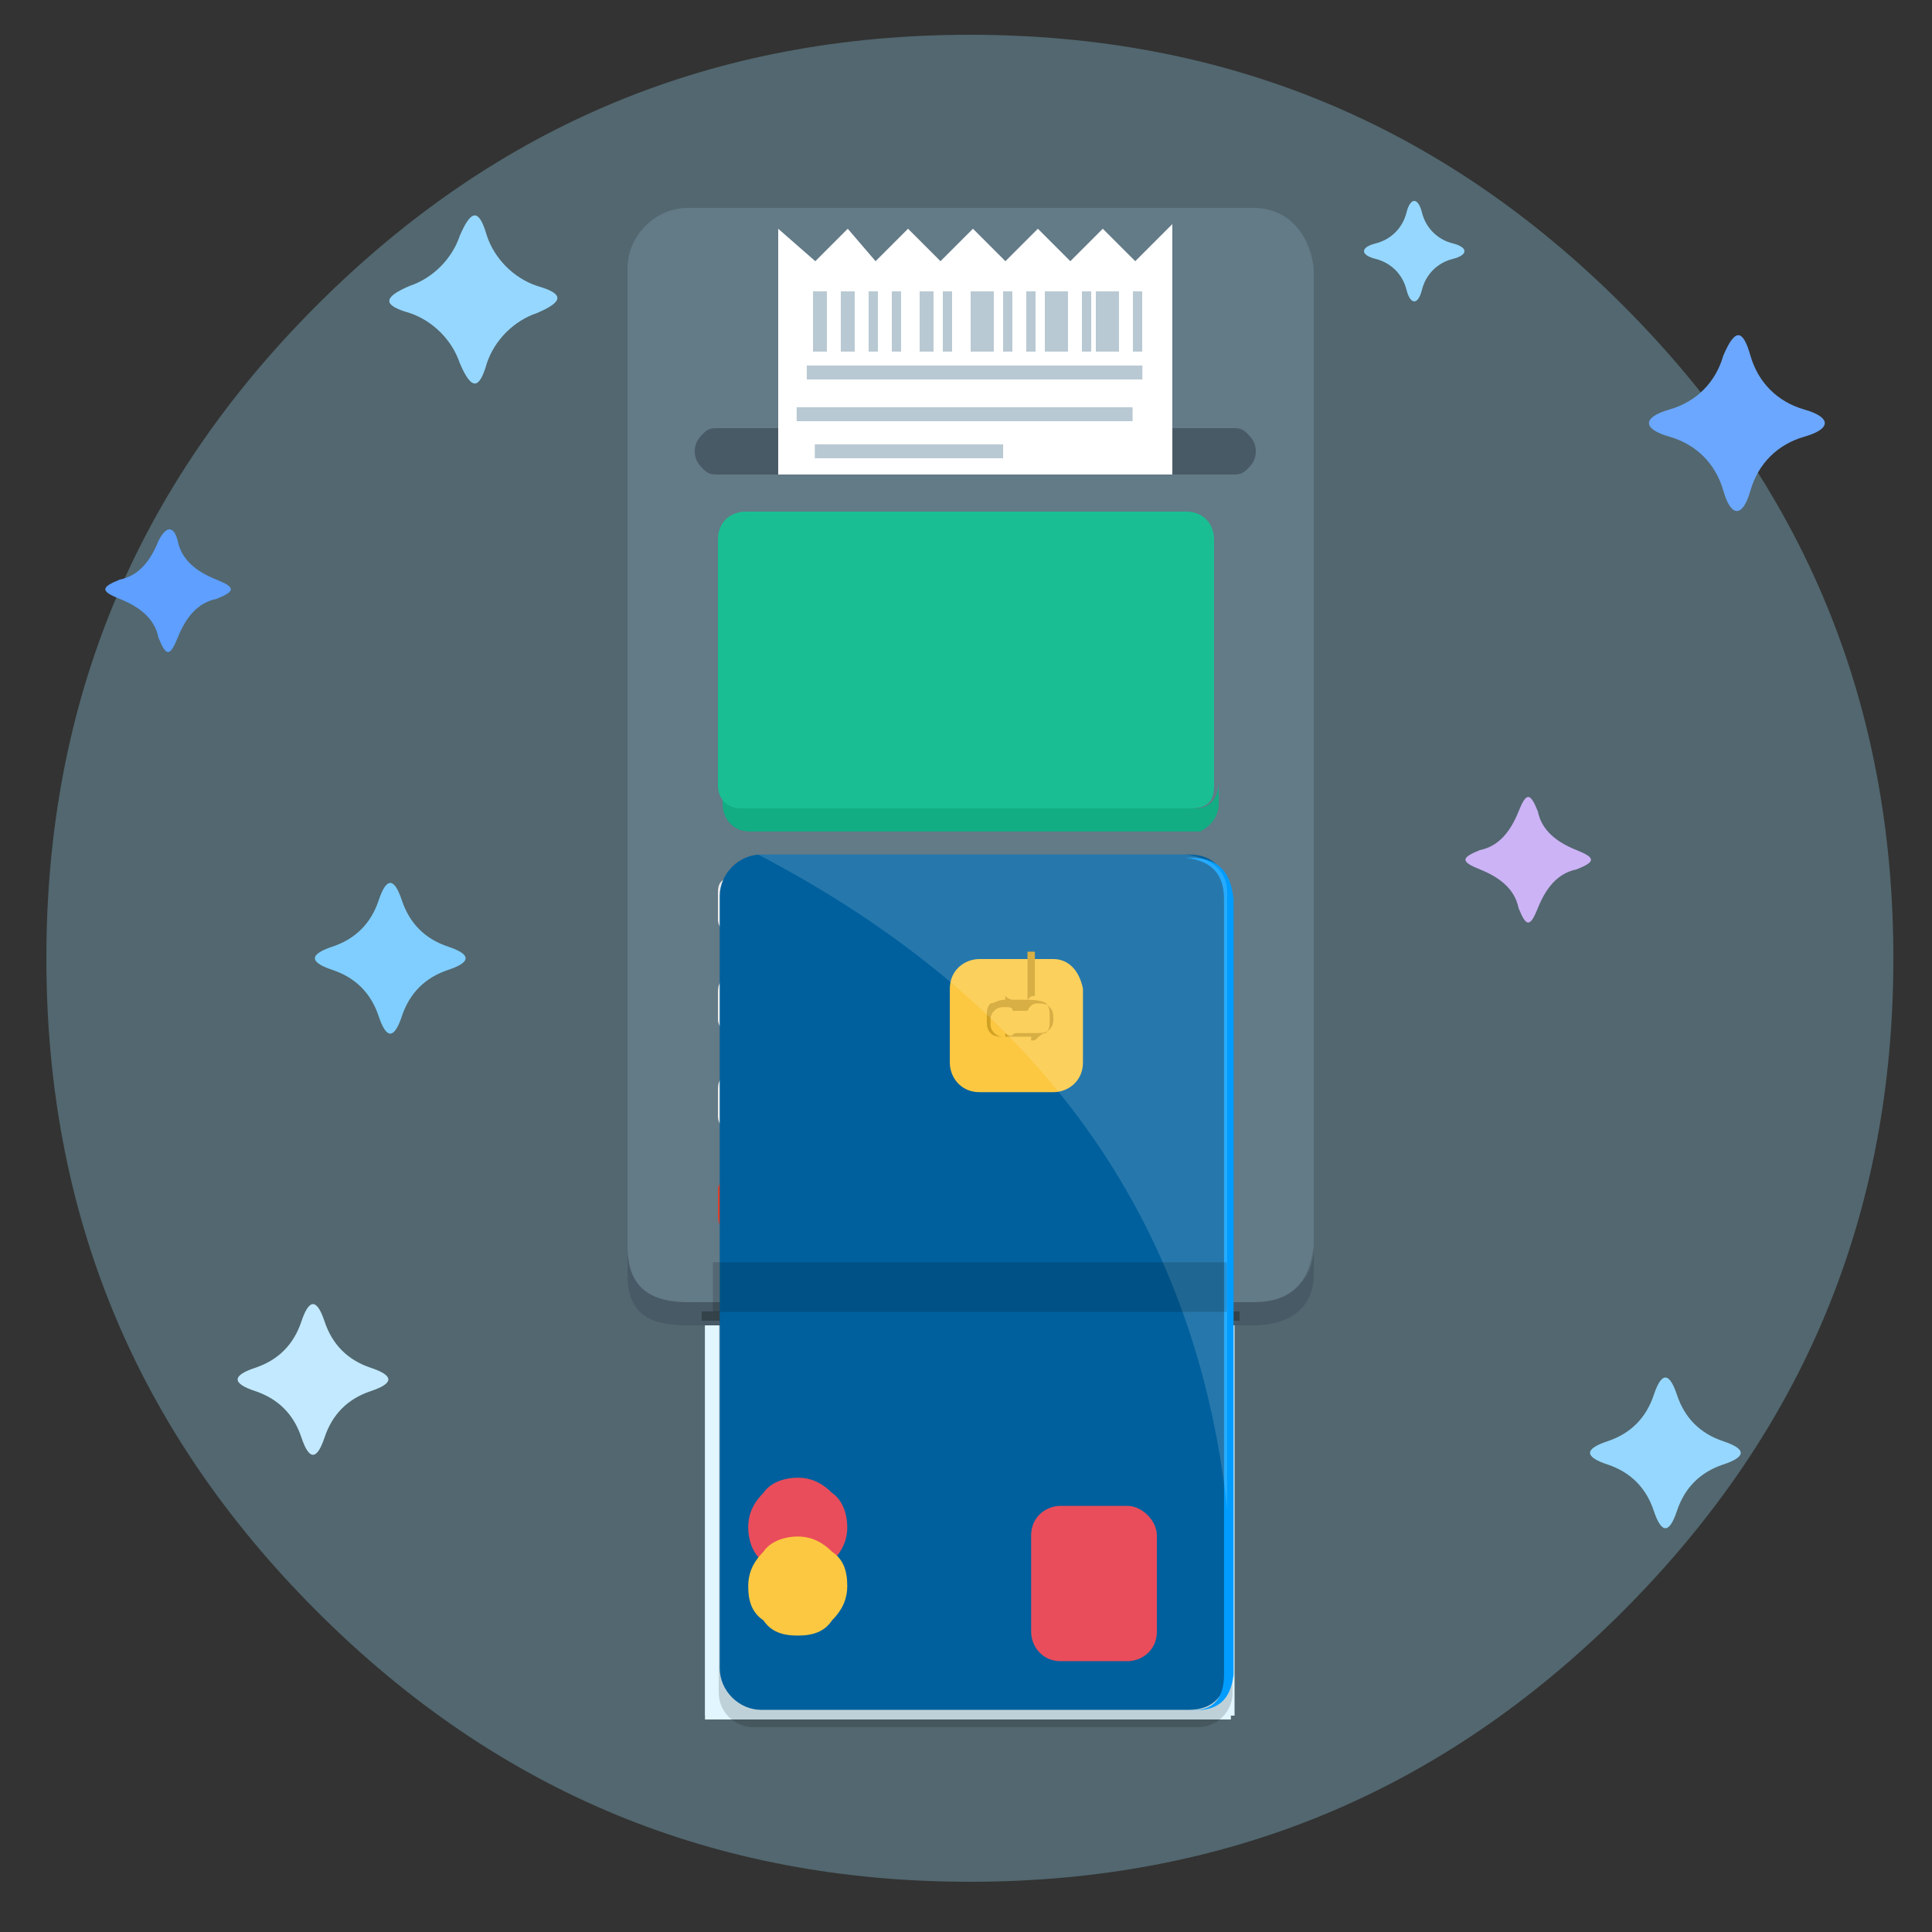
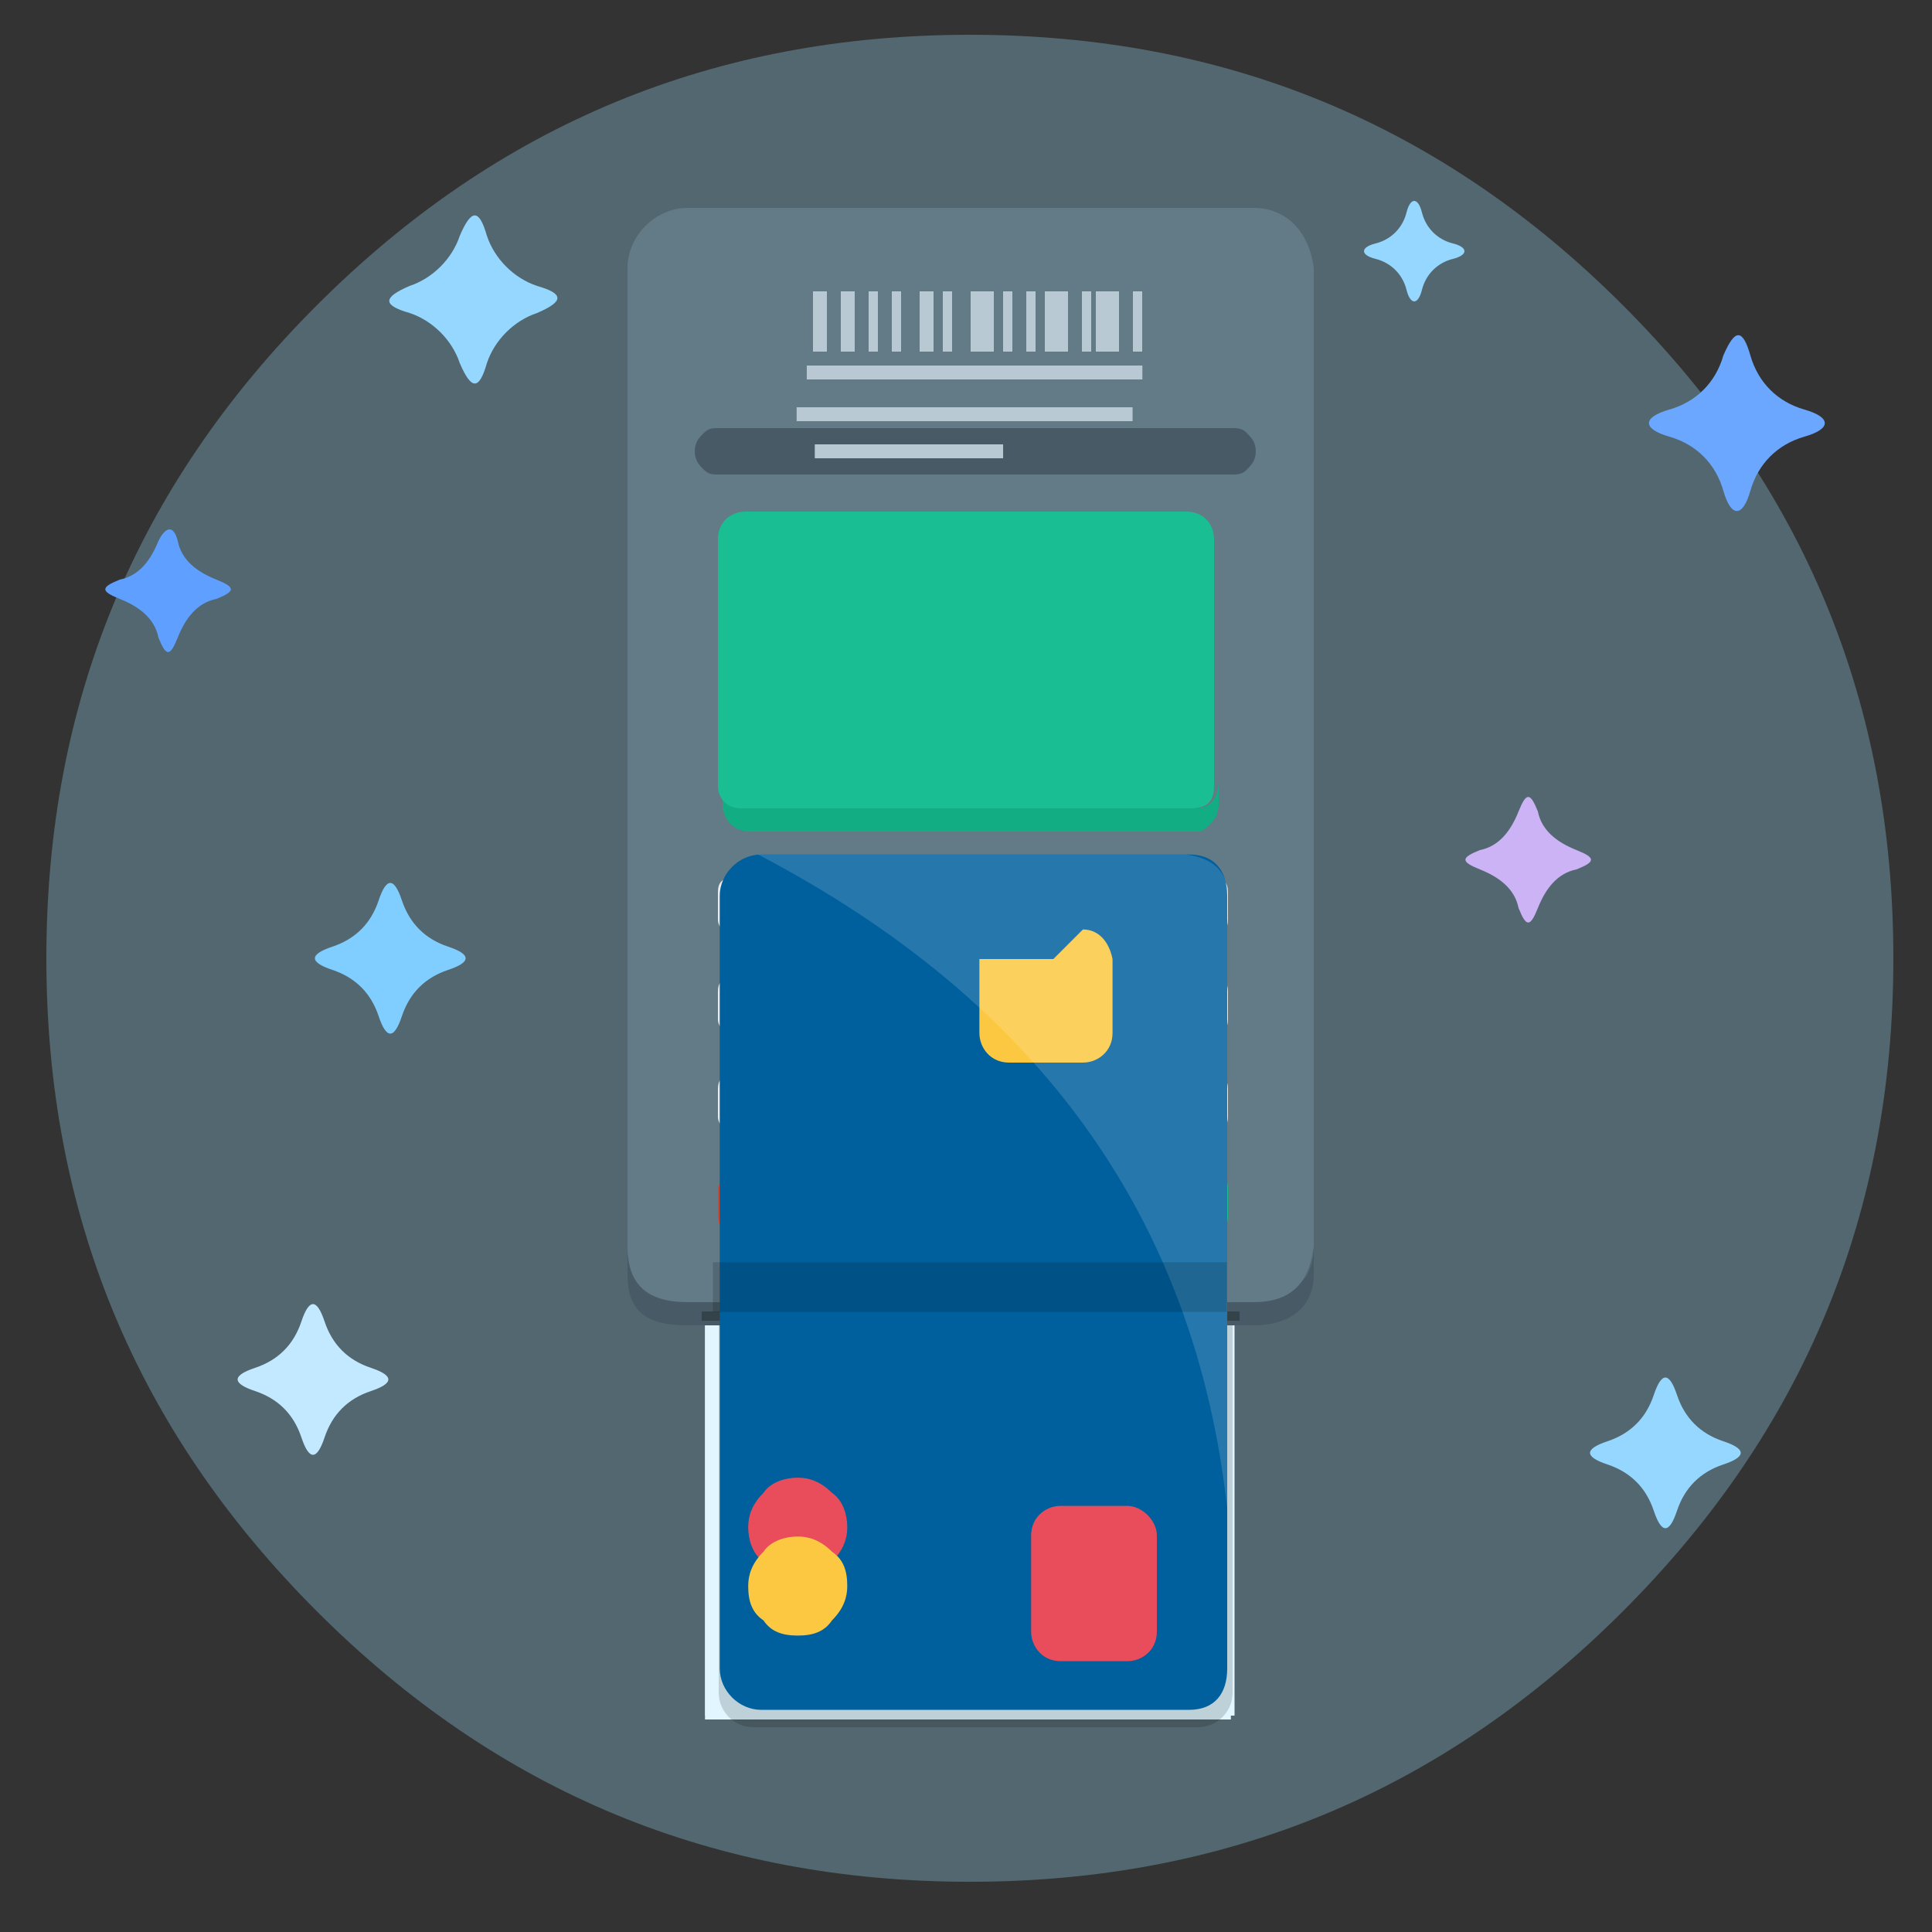
<svg xmlns="http://www.w3.org/2000/svg" version="1.1" id="Layer_1" x="0" y="0" viewBox="0 0 50 50" style="enable-background:new 0 0 50 50" xml:space="preserve">
  <rect x="0" y="0" width="50" height="50" fill="#333333" stroke="none" />
  <style>.st0{display:none}.st1{display:inline}.st3{fill:#596366}.st4{fill:#fed298}.st5{fill:#03d6a4}.st6{fill:#f0b97d}.st10{fill:#e4e7ed}.st11{fill:#fff}.st13{fill:#96d7ff}.st14{fill:#c9c1f5}.st18{opacity:.3;enable-background:new}.st19{fill:#9be2fb}.st29{fill:#455256}.st33{fill-opacity:.149}.st34{fill:#485a65}.st37{fill:#19bf92}.st38{fill:#ebebeb}.st41{fill:#b9c9d3}.st45{fill:#fcc841}.st47{fill:#e94d5b}</style>
  <g transform="translate(-255.05 -357.2)">
    <path class="st11" d="M286.9 391.1h-13.6v10.6h13.6v-10.6z" id="Mask_Symbol_2_0_2_MASK_0_FILL_6_" />
  </g>
  <g transform="translate(-255.05 -357.2)">
    <path class="st11" d="M286.9 391.1h-13.6v10.6h13.6v-10.6z" id="Mask_Symbol_2_0_2_MASK_0_FILL_2_" />
  </g>
  <g transform="translate(-255.05 -357.2)">
    <path class="st11" d="M287 391h-13.7v10.6H287V391z" id="Mask_Symbol_2_0_2_MASK_0_FILL_1_" />
  </g>
  <g class="st18">
    <path class="st19" d="M49 24.8c0-6.6-2.3-12.2-7-16.9S31.7.9 25.1.9s-12.2 2.3-16.9 7-7 10.3-7 16.9 2.3 12.2 7 16.9 10.3 7 16.9 7 12.2-2.3 16.9-7 7-10.3 7-16.9z" id="Layer1_0_FILL_2_" />
  </g>
  <g transform="translate(3.2 4)">
    <path class="st33" d="M15.4 28.8v11c0 .5.4.9.9.9h11.5c.5 0 .9-.4.9-.9v-11c0-.5-.4-.9-.9-.9H16.3c-.5 0-.9.4-.9.9z" id="Layer1_1_FILL_2_" />
  </g>
  <g transform="matrix(1.2 0 0 1.2 256 203.5)">
    <g id="Symbol_1_0_Layer0_0_FILL_2_">
      <path class="st34" d="M-199.8-142.7v.6c0 .8.4 1.1 1.3 1.1h12.2c.8 0 1.3-.4 1.3-1.1v-.6c0 .7-.4 1.1-1.3 1.1h-12.2c-.8 0-1.3-.4-1.3-1.1z" />
      <path d="M-186.3-165.1h-12.2c-.7 0-1.3.6-1.3 1.3v21.1c0 .8.4 1.2 1.3 1.2h12.2c.8 0 1.2-.4 1.3-1.2v-21.1c-.1-.8-.6-1.3-1.3-1.3z" style="fill:#637a87" />
    </g>
  </g>
  <g transform="matrix(1.2 0 0 1.2 -32.3 -92.24)">
    <g id="Symbol_1_0_Layer0_1_FILL_2_">
      <path d="M53.2 94.2v-.5c0 .4-.2.6-.5.6H43c-.4 0-.5-.2-.5-.6v.5c0 .3.2.6.6.6h9.7c.2-.1.4-.3.4-.6z" style="fill:#12ad83" />
      <path class="st37" d="M43 87.9c-.3 0-.6.2-.6.6v5.3c0 .3.2.5.5.5h9.7c.4 0 .5-.2.5-.5v-5.3c0-.3-.2-.6-.6-.6H43z" />
    </g>
  </g>
  <g transform="matrix(1.2 0 0 1.2 -32.3 -92.24)">
    <path class="st38" d="M42.7 97h2.4c.2 0 .3-.1.3-.3v-.6c0-.2-.1-.3-.3-.3h-2.4c-.2 0-.3.1-.3.3v.6c0 .2.2.3.3.3z" id="Symbol_1_0_Layer0_2_FILL_2_" />
  </g>
  <g transform="matrix(1.2 0 0 1.2 19.36 -92.24)">
    <path class="st38" d="M3.6 97H6c.2 0 .3-.1.3-.3v-.6c0-.2-.1-.3-.3-.3H3.6c-.2 0-.3.1-.3.3v.6c0 .2.1.3.3.3z" id="Symbol_1_0_Layer0_3_FILL_2_" />
  </g>
  <g transform="matrix(1.2 0 0 1.2 71.02 -92.24)">
    <path class="st38" d="M-35.4 97h2.4c.2 0 .3-.1.3-.3v-.6c0-.2-.1-.3-.3-.3h-2.4c-.2 0-.3.1-.3.3v.6c0 .2.2.3.3.3z" id="Symbol_1_0_Layer0_4_FILL_2_" />
  </g>
  <g transform="matrix(1.2 0 0 1.2 -32.3 -64.94)">
    <path class="st38" d="M42.7 76.4h2.4c.2 0 .3-.1.3-.3v-.6c0-.2-.1-.3-.3-.3h-2.4c-.2 0-.3.1-.3.3v.6c0 .2.2.3.3.3z" id="Symbol_1_0_Layer0_5_FILL_2_" />
  </g>
  <g transform="matrix(1.2 0 0 1.2 19.36 -64.94)">
    <path class="st38" d="M3.6 76.4H6c.2 0 .3-.1.3-.3v-.6c0-.2-.1-.3-.3-.3H3.6c-.2 0-.3.1-.3.3v.6c0 .2.1.3.3.3z" id="Symbol_1_0_Layer0_6_FILL_2_" />
  </g>
  <g transform="matrix(1.2 0 0 1.2 71.02 -64.94)">
    <path class="st38" d="M-35.4 76.4h2.4c.2 0 .3-.1.3-.3v-.6c0-.2-.1-.3-.3-.3h-2.4c-.2 0-.3.1-.3.3v.6c0 .2.2.3.3.3z" id="Symbol_1_0_Layer0_7_FILL_2_" />
  </g>
  <g transform="matrix(1.2 0 0 1.2 -32.3 -37.58)">
    <path class="st38" d="M42.7 55.7h2.4c.2 0 .3-.1.3-.3v-.6c0-.2-.1-.3-.3-.3h-2.4c-.2 0-.3.1-.3.3v.6c0 .2.2.3.3.3z" id="Symbol_1_0_Layer0_8_FILL_2_" />
  </g>
  <g transform="matrix(1.2 0 0 1.2 19.36 -37.58)">
    <path class="st38" d="M3.6 55.7H6c.2 0 .3-.1.3-.3v-.6c0-.2-.1-.3-.3-.3H3.6c-.2 0-.3.1-.3.3v.6c0 .2.1.3.3.3z" id="Symbol_1_0_Layer0_9_FILL_2_" />
  </g>
  <g transform="matrix(1.2 0 0 1.2 71.02 -37.58)">
    <path class="st38" d="M-35.4 55.7h2.4c.2 0 .3-.1.3-.3v-.6c0-.2-.1-.3-.3-.3h-2.4c-.2 0-.3.1-.3.3v.6c0 .2.2.3.3.3z" id="Symbol_1_0_Layer0_10_FILL_2_" />
  </g>
  <g transform="matrix(1.2 0 0 1.2 -32.3 -92.24)">
    <path class="st34" d="M42.4 86.1c-.1 0-.2 0-.3.1s-.2.2-.2.4.1.3.2.4c.1.1.2.1.3.1h11.1c.1 0 .2 0 .3-.1s.2-.2.2-.4-.1-.3-.2-.4c-.1-.1-.2-.1-.3-.1H42.4z" id="Symbol_1_0_Layer0_11_FILL_2_" />
  </g>
  <g transform="matrix(1.2 0 0 1.2 -32.3 -120.32)">
    <path d="M42.4 125.9v.6c0 .2.1.3.3.3h2.4c.2 0 .3-.1.3-.3v-.6c0-.2-.1-.3-.3-.3h-2.4c-.1 0-.3.2-.3.3z" style="fill:#dc4027" id="Symbol_1_0_Layer0_12_FILL_2_" />
  </g>
  <g transform="matrix(1.2 0 0 1.2 -32.3 -120.32)">
    <path d="M46.3 125.9v.6c0 .2.1.3.3.3H49c.2 0 .3-.1.3-.3v-.6c0-.2-.1-.3-.3-.3h-2.4c-.1 0-.3.2-.3.3z" style="fill:#fad55a" id="Symbol_1_0_Layer0_13_FILL_2_" />
  </g>
  <g transform="matrix(1.2 0 0 1.2 -32.3 -120.32)">
    <path class="st37" d="M50.4 125.9v.6c0 .2.1.3.3.3h2.4c.2 0 .3-.1.3-.3v-.6c0-.2-.1-.3-.3-.3h-2.4c-.1 0-.3.2-.3.3z" id="Symbol_1_0_Layer0_14_FILL_2_" />
  </g>
  <g transform="matrix(1.2 0 0 1.2 -32.3 -92.24)">
-     <path class="st11" d="m46.5 81.8-.7.7-.6-.7-.7.7-.8-.7v5.3h8.5v-5.4l-.8.8-.7-.7-.7.7-.7-.7-.7.7-.7-.7-.7.7-.7-.7z" id="Symbol_1_0_Layer0_15_MEMBER_0_FILL_2_" />
-   </g>
+     </g>
  <g transform="matrix(1.316 0 0 1.2 256.18 216.7)">
    <path class="st41" d="M-172.2-172.4v-.3h-6.6v.3h6.6z" id="Symbol_1_0_Layer0_15_MEMBER_1_FILL_2_" />
  </g>
  <g transform="matrix(2.415 0 0 1.2 301.24 216.46)">
    <path class="st41" d="M-112.6-171.3v-.3h-3.6v.3h3.6z" id="Symbol_1_0_Layer0_15_MEMBER_2_FILL_2_" />
  </g>
  <g transform="matrix(.677 0 0 1.2 236.44 212.98)">
    <path class="st41" d="M-310.9-167.6v-.3h-7.2v.3h7.2z" id="Symbol_1_0_Layer0_15_MEMBER_3_FILL_2_" />
  </g>
  <g transform="matrix(1.2 0 0 1.2 256 203.5)">
    <path class="st41" d="M-194.4-163.3h-.2v1.3h.2v-1.3m-.5 0h-.3v1.3h.3v-1.3m-.6 0h-.3v1.3h.3v-1.3m2.3 0h-.3v1.3h.3v-1.3m-.7 0h-.2v1.3h.2v-1.3m1.1 0h-.2v1.3h.2v-1.3m.9 0h-.5v1.3h.5v-1.3m.4 0h-.2v1.3h.2v-1.3m.5 0h-.2v1.3h.2v-1.3m1.2 0h-.2v1.3h.2v-1.3m1.1 0h-.2v1.3h.2v-1.3m-.5 0h-.5v1.3h.5v-1.3m-1.1 0h-.5v1.3h.5v-1.3z" id="Symbol_1_0_Layer0_15_MEMBER_4_FILL_2_" />
  </g>
  <g transform="matrix(1.2 0 0 1.2 256 203.5)">
    <path d="M-186.7-141.1h.1v-.2h-11.6v.2h11.5z" style="fill:#34424a" id="Symbol_1_0_Layer0_16_FILL_2_" />
  </g>
  <g transform="matrix(0 .826 -.826 0 479.7 134.45)">
    <g id="Symbol_2_0_Layer2_0_FILL_2_">
      <path d="M-110.5 558.2c.7 0 1.3-.6 1.3-1.3v-13.4c0-.8-.5-1.2-1.3-1.2h-24.2c-.8 0-1.3.4-1.3 1.2v13.4c0 .7.6 1.3 1.3 1.3h24.2z" style="fill:#00609d" />
-       <path d="M-109.2 543.6c.1-1-.3-1.4-1.1-1.5h-24.3c-.9.1-1.3.5-1.3 1.4v.1c.1-.8.5-1.2 1.3-1.2h24.3c.8 0 1.2.4 1.1 1.2z" style="fill:#009cff" />
    </g>
  </g>
  <g transform="matrix(0 .957 -.957 0 492.65 102.05)">
-     <path class="st45" d="M-80.7 486.3v2c0 .4.3.8.8.8h2c.4 0 .8-.3.8-.8v-2c0-.4-.3-.8-.8-.8h-2c-.5.1-.8.4-.8.8z" id="Symbol_2_0_Layer2_1_MEMBER_0_FILL_2_" />
+     <path class="st45" d="M-80.7 486.3v2h2c.4 0 .8-.3.8-.8v-2c0-.4-.3-.8-.8-.8h-2c-.5.1-.8.4-.8.8z" id="Symbol_2_0_Layer2_1_MEMBER_0_FILL_2_" />
  </g>
  <g transform="matrix(0 .957 -.957 0 492.65 102.05)">
-     <path d="M-80.9 486.6v.2h1.2c0 .1 0 .1.1.2v.4c0 .1-.1.2-.1.2h-1 1.1c0 .2.1.3.1.4.1.1.2.1.4.1s.3 0 .4-.1.1-.2.1-.4h1.3-1.4c.1-.1.1-.2 0-.2h.1v-.5h1.3-1.2v-.1c-.1-.1-.2-.2-.2-.3-.1-.1-.2-.1-.4-.1s-.3 0-.4.1-.1.5-.1.5h-1.3m1.4-.3c0-.1 0-.2.1-.3.1-.1.2-.1.3-.1s.2 0 .3.1c.1.1.1.2.1.3V487.3s0 .1.1.1v.2c0 .1 0 .2-.1.3-.1.1-.2.1-.3.1s-.2 0-.3-.1c-.1-.1-.1-.2-.1-.3 0-.1 0-.2.1-.2v-.4c-.2-.1-.2-.2-.2-.3z" style="fill:#d1a124" id="Symbol_2_0_Layer2_1_MEMBER_1_FILL_2_" />
-   </g>
+     </g>
  <g transform="matrix(0 .957 -.957 0 581.65 -705)">
    <path class="st47" d="M777.4 577.3v1.8c0 .4.3.8.8.8h2.6c.4 0 .8-.3.8-.8v-1.8c0-.4-.3-.8-.8-.8h-2.6c-.4 0-.8.4-.8.8z" id="Symbol_2_0_Layer2_2_FILL_2_" />
  </g>
  <g transform="matrix(0 .986 -.986 0 594.3 -758.15)">
    <path class="st47" d="M810.3 581.8c0-.4-.1-.7-.4-.9-.3-.3-.6-.4-.9-.4s-.7.1-.9.4c-.3.3-.4.6-.4.9s.1.7.4.9c.3.3.6.4.9.4s.7-.1.9-.4c.2-.2.4-.5.4-.9z" id="Symbol_2_0_Layer2_3_FILL_2_" />
  </g>
  <g transform="matrix(0 .986 -.986 0 594.3 -740.95)">
    <path class="st45" d="M794.4 581.8c0-.4-.1-.7-.4-.9-.3-.3-.6-.4-.9-.4-.4 0-.7.1-.9.4-.3.3-.4.6-.4.9s.1.7.4.9c.3.3.6.4.9.4.4 0 .7-.1.9-.4.3-.2.4-.5.4-.9z" id="Symbol_2_0_Layer2_9_FILL_2_" />
  </g>
  <g transform="matrix(0 .826 -.826 0 479.7 134.45)">
    <path d="M-136 543.6V557c4.6-8.8 11.4-13.7 20.5-14.7h-19.3c-.7 0-1.1.5-1.2 1.3z" style="fill:#fff;fill-opacity:.149" id="Symbol_2_0_Layer2_10_FILL_2_" />
  </g>
  <g transform="matrix(1 0 0 3.213 255.05 325.05)">
    <path class="st33" d="M-223.3-90.6v-.4h-13.3v.4h13.3z" id="Symbol_2_0_Layer1_0_FILL_2_" />
  </g>
  <path d="M45.3 9.2c.2.7.7 1.2 1.4 1.4s.7.5 0 .7-1.2.7-1.4 1.4c-.2.7-.5.7-.7 0-.2-.7-.7-1.2-1.4-1.4s-.7-.5 0-.7 1.2-.7 1.4-1.4c.3-.7.5-.7.7 0z" style="fill:#6ba7ff" />
  <path d="M8.4 34.2c.2.6.6 1 1.2 1.2s.6.4 0 .6-1 .6-1.2 1.2c-.2.6-.4.6-.6 0-.2-.6-.6-1-1.2-1.2s-.6-.4 0-.6 1-.6 1.2-1.2c.2-.6.4-.6.6 0z" style="fill:#c2e9ff" />
  <path d="M10.4 23.3c.2.6.6 1 1.2 1.2.6.2.6.4 0 .6-.6.2-1 .6-1.2 1.2-.2.6-.4.6-.6 0s-.6-1-1.2-1.2c-.6-.2-.6-.4 0-.6s1-.6 1.2-1.2c.2-.6.4-.6.6 0z" style="fill:#80ceff" />
  <path class="st13" d="M12.6 6.1c.2.6.7 1.1 1.3 1.3.7.2.7.4 0 .7-.6.2-1.1.7-1.3 1.3-.2.7-.4.7-.7 0-.2-.6-.7-1.1-1.3-1.3-.7-.2-.7-.4 0-.7.6-.2 1.1-.7 1.3-1.3.3-.7.5-.7.7 0zM43.4 36.1c.2.6.6 1 1.2 1.2.6.2.6.4 0 .6-.6.2-1 .6-1.2 1.2-.2.6-.4.6-.6 0s-.6-1-1.2-1.2c-.6-.2-.6-.4 0-.6.6-.2 1-.6 1.2-1.2.2-.6.4-.6.6 0z" />
  <path d="M39.8 21c.1.5.5.8 1 1s.5.3 0 .5c-.5.1-.8.5-1 1s-.3.5-.5 0c-.1-.5-.5-.8-1-1s-.5-.3 0-.5c.5-.1.8-.5 1-1s.3-.5.5 0z" style="fill:#cbb3f5" />
  <path class="st13" d="M36.8 5.5c.1.4.4.7.8.8.4.1.4.3 0 .4-.4.1-.7.4-.8.8-.1.4-.3.4-.4 0-.1-.4-.4-.7-.8-.8-.4-.1-.4-.3 0-.4.4-.1.7-.4.8-.8.1-.4.3-.4.4 0z" />
  <path d="M4.6 14c.1.5.5.8 1 1s.5.3 0 .5c-.5.1-.8.5-1 1s-.3.5-.5 0c-.1-.5-.5-.8-1-1s-.5-.3 0-.5c.5-.1.8-.5 1-1 .2-.4.4-.4.5 0z" style="fill:#5e9fff" />
</svg>